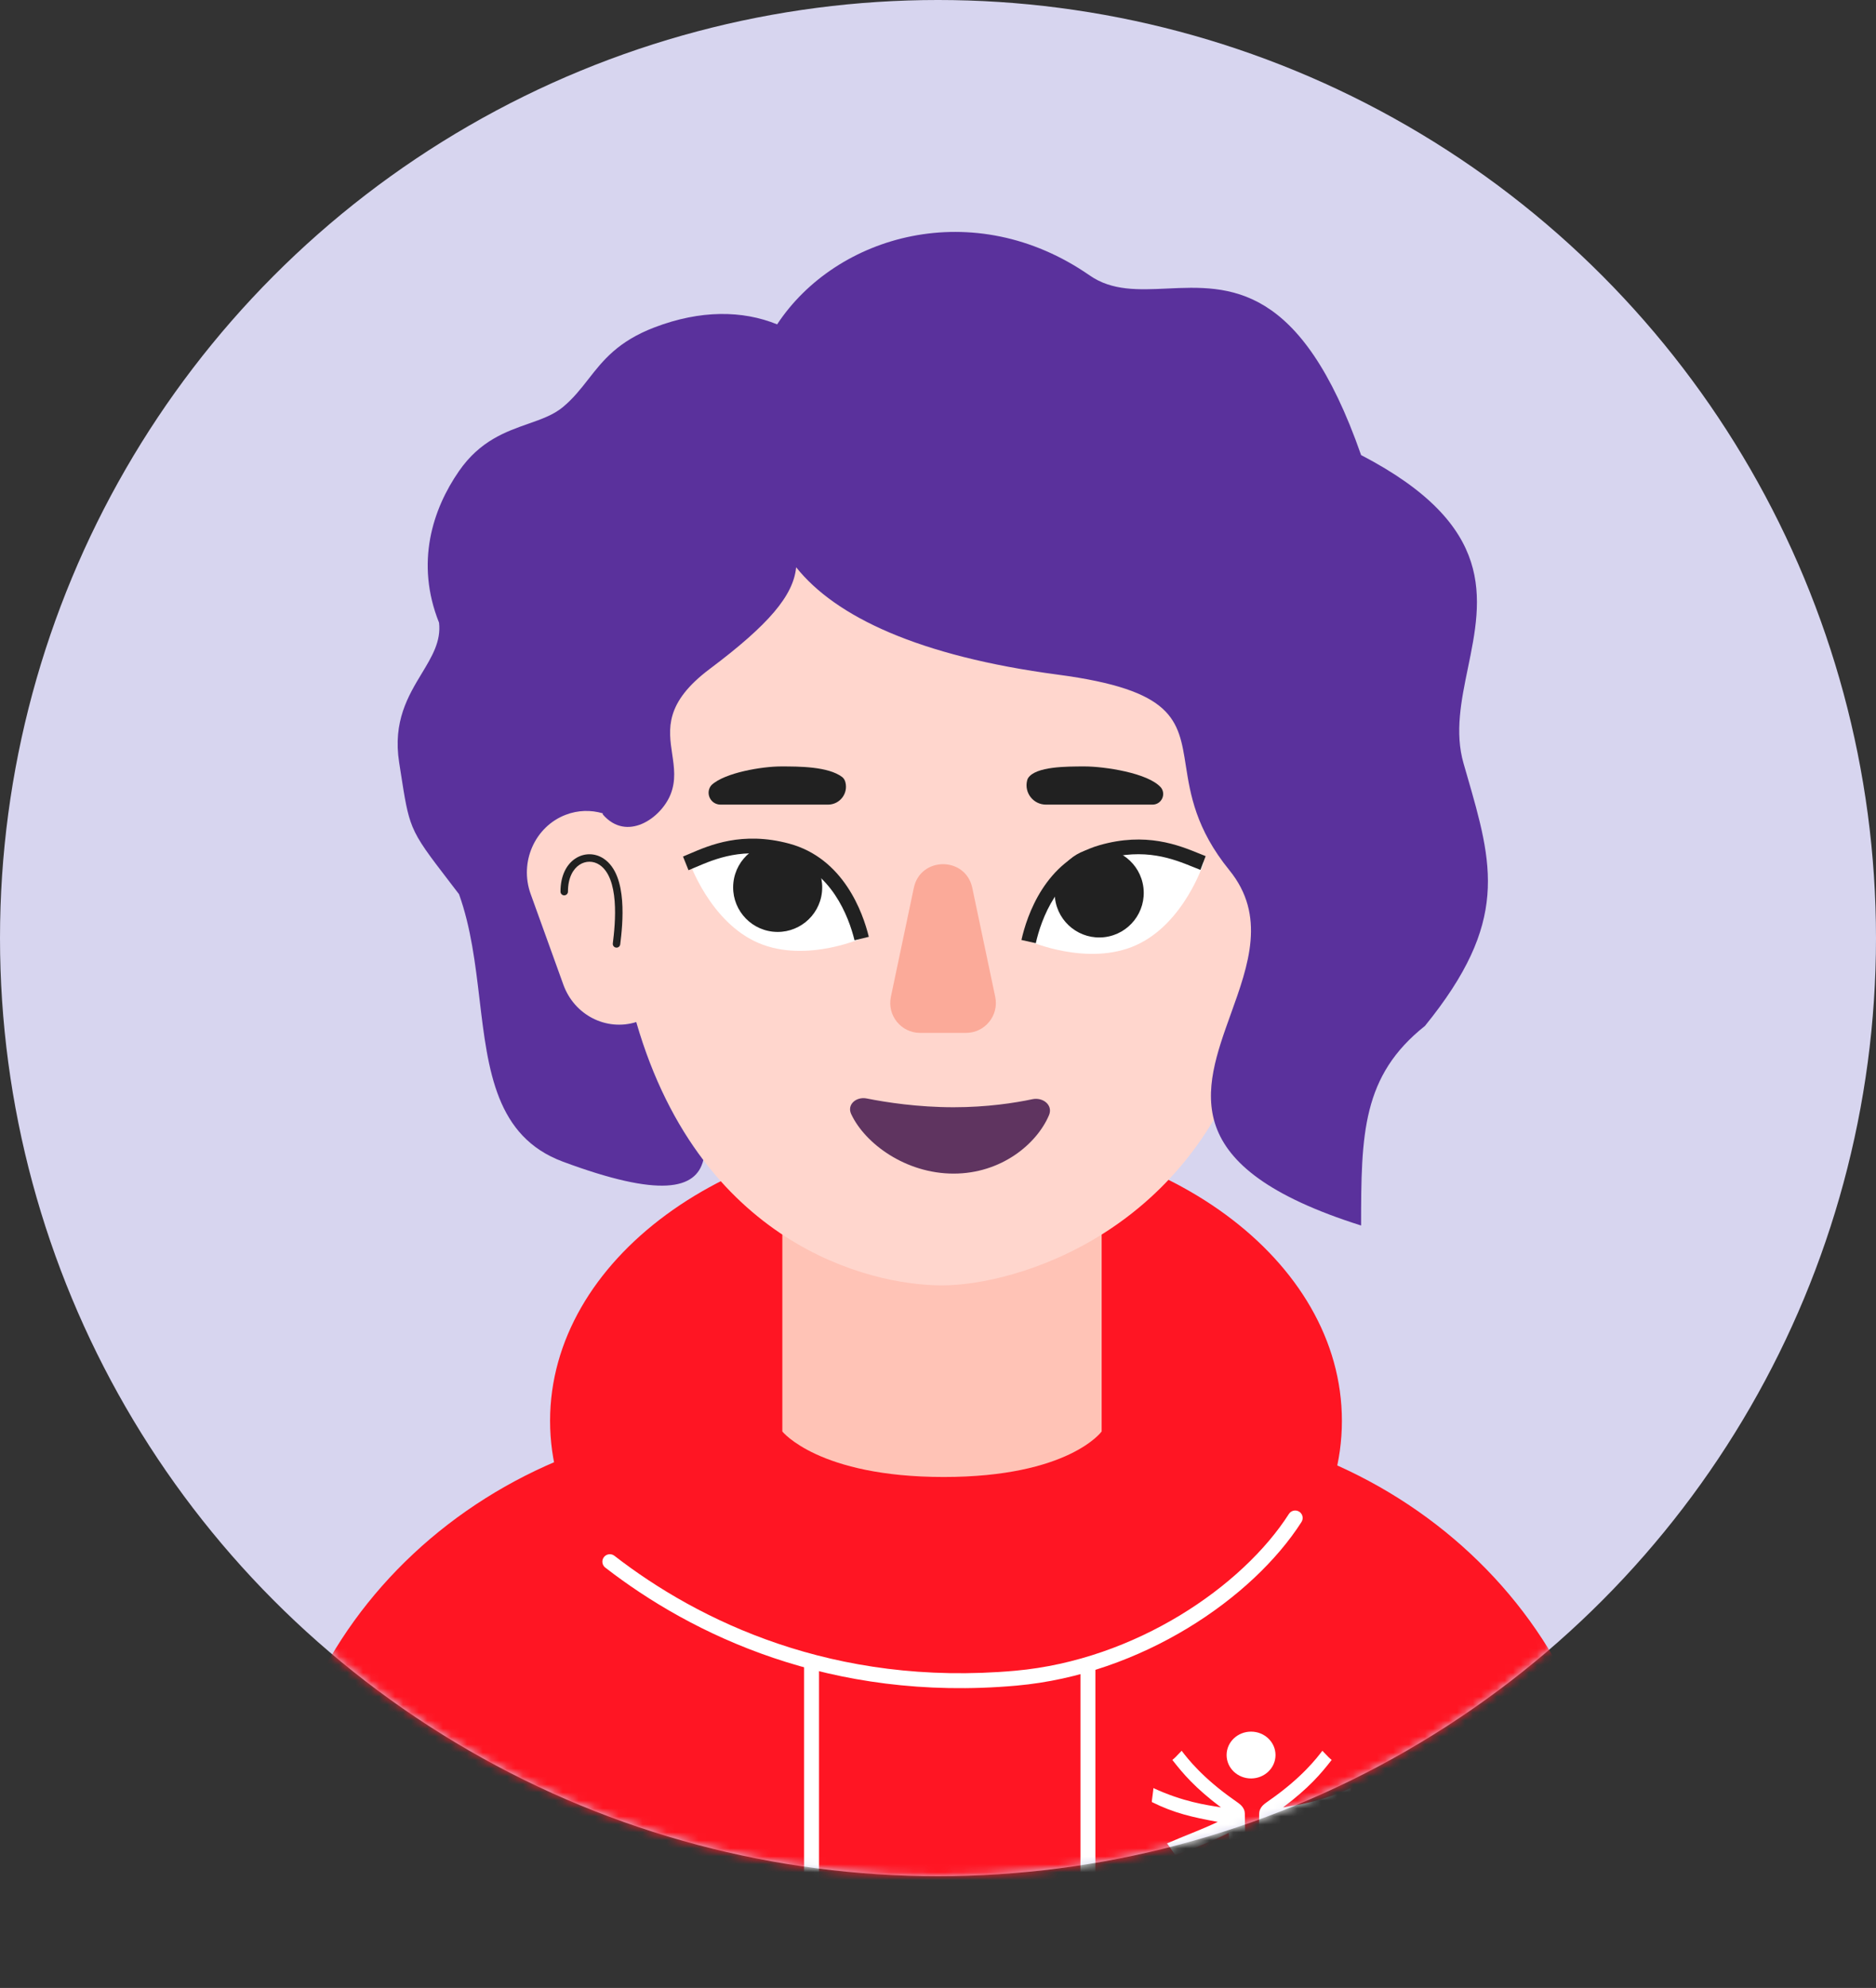
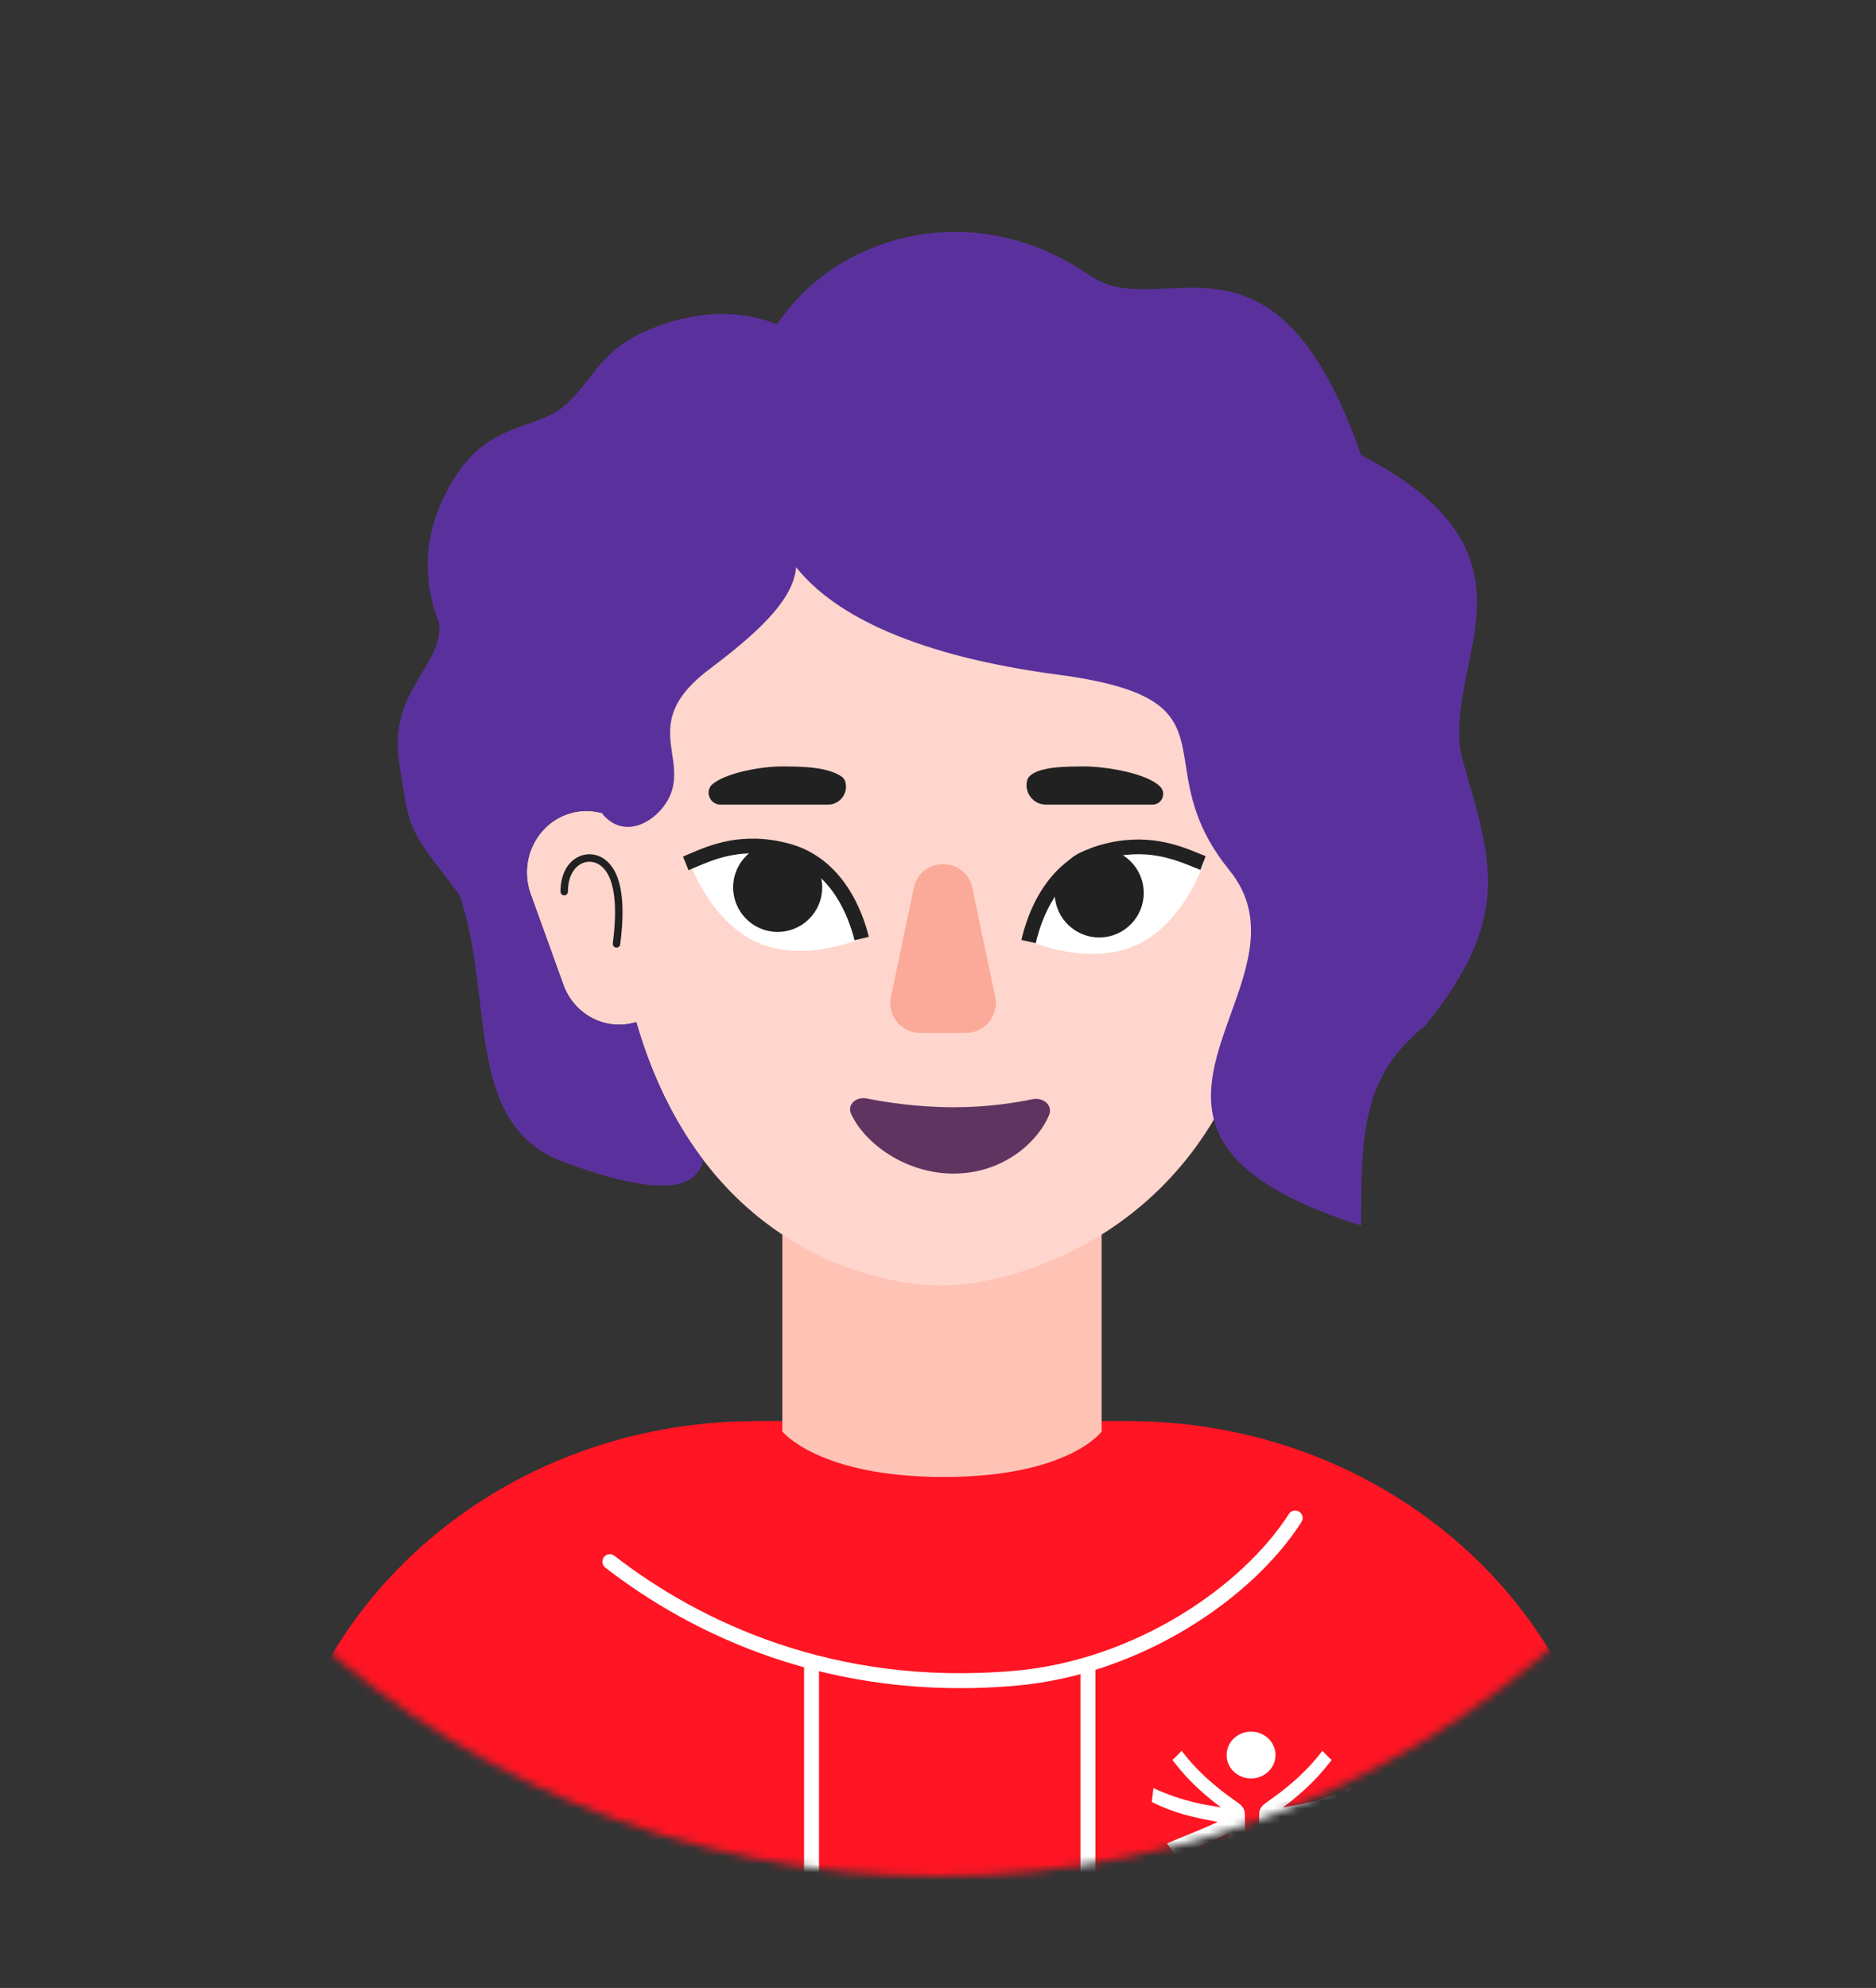
<svg xmlns="http://www.w3.org/2000/svg" width="235" height="249" viewBox="0 0 235 249" fill="none">
  <rect x="0" y="0" width="235" height="249" fill="#333333" stroke="none" />
-   <circle cx="117.5" cy="117.5" r="117.5" fill="#D7D5EF" />
  <mask id="mask0_728_118181" style="mask-type:alpha" maskUnits="userSpaceOnUse" x="0" y="0" width="235" height="235">
    <circle cx="117.5" cy="117.5" r="117.5" fill="white" />
  </mask>
  <g mask="url(#mask0_728_118181)">
    <g clip-path="url(#clip0_728_118181)">
      <path d="M34 234.738C34 203.403 61.187 178 94.723 178H141.277C174.813 178 202 203.403 202 234.738V249H34V234.738Z" fill="#FF1523" />
-       <path d="M168.095 177.969C168.095 198.124 145.891 214.463 118.501 214.463C91.11 214.463 68.906 198.124 68.906 177.969C68.906 157.814 91.11 141.475 118.501 141.475C145.891 141.475 168.095 157.814 168.095 177.969Z" fill="#FF1523" />
      <path d="M151.704 237.497C150.915 237.497 150.276 238.109 150.276 238.858C150.276 239.612 150.915 240.225 151.704 240.225C152.489 240.225 153.124 239.612 153.124 238.858C153.124 238.109 152.49 237.497 151.704 237.497ZM151.704 240.044C151.008 240.044 150.502 239.526 150.502 238.858C150.502 238.194 151.008 237.676 151.704 237.676C152.395 237.676 152.898 238.194 152.898 238.858C152.899 239.526 152.396 240.044 151.704 240.044ZM152.432 238.502C152.432 238.248 152.291 238.098 151.869 238.098H151.174V239.62H151.368V238.916H151.725L152.18 239.62H152.413L151.933 238.916C152.215 238.911 152.432 238.8 152.432 238.502ZM151.666 238.77H151.369V238.231H151.824C152.019 238.231 152.223 238.259 152.223 238.497C152.223 238.806 151.892 238.77 151.666 238.77ZM155.945 227.681C155.946 227.365 155.948 226.93 155.857 226.716C155.634 226.202 155.401 226.021 154.624 225.478C150.578 222.648 148.724 220.211 148.023 219.293C147.213 220.151 147.104 220.244 146.855 220.438C148.206 222.169 149.678 223.92 152.943 226.384C151.035 226.064 148.248 225.701 144.474 223.964C144.524 223.987 144.246 225.69 144.29 225.714C147.087 227.114 149.406 227.622 152.544 228.2C150.47 229.193 148.304 229.969 146.187 230.897C146.22 230.882 147.069 232.171 147.198 232.326C149.433 231.575 151.251 230.885 153.934 229.574C153.934 229.644 153.975 230.294 153.975 231.097C153.982 233.317 154.082 235.255 154.561 240.195C154.564 240.228 155.801 240.287 156.185 240.288C156.18 240.227 155.935 229.133 155.945 227.681ZM169.197 223.963C165.422 225.701 162.634 226.063 160.729 226.383C163.993 223.92 165.465 222.169 166.816 220.437C166.567 220.243 166.457 220.15 165.647 219.293C164.948 220.211 163.092 222.648 159.046 225.477C158.271 226.02 158.037 226.2 157.815 226.715C157.723 226.93 157.726 227.365 157.727 227.68C157.737 229.133 157.491 240.227 157.486 240.286C157.87 240.285 159.106 240.226 159.109 240.193C159.589 235.253 159.69 233.315 159.696 231.095C159.696 230.292 159.736 229.641 159.736 229.572C162.419 230.883 164.238 231.574 166.471 232.324C166.602 232.169 167.451 230.88 167.485 230.895C165.366 229.967 163.201 229.19 161.126 228.198C164.265 227.619 166.583 227.111 169.38 225.712C169.426 225.688 169.147 223.986 169.197 223.963ZM159.778 219.827C159.778 218.207 158.406 216.895 156.715 216.895C155.023 216.895 153.652 218.207 153.652 219.827C153.652 221.448 155.023 222.76 156.715 222.76C158.406 222.759 159.778 221.448 159.778 219.827Z" fill="white" />
      <path fill-rule="evenodd" clip-rule="evenodd" d="M162.749 189.345C163.184 189.623 163.311 190.202 163.033 190.637C156.929 200.179 142.995 209.729 127.344 211.131C104.003 213.222 86.592 204.697 75.819 196.348C75.41 196.032 75.336 195.444 75.652 195.036C75.969 194.627 76.557 194.553 76.965 194.869C87.456 202.999 104.41 211.306 127.177 209.267C142.254 207.917 155.667 198.68 161.456 189.629C161.735 189.193 162.313 189.066 162.749 189.345Z" fill="white" />
      <path fill-rule="evenodd" clip-rule="evenodd" d="M100.723 244.406V207.912H102.594V244.406H100.723Z" fill="white" />
      <path fill-rule="evenodd" clip-rule="evenodd" d="M135.344 245.342V208.848H137.215V245.342H135.344Z" fill="white" />
    </g>
    <path d="M98 123.869C98 114 106.954 106 118 106V106C129.046 106 138 114 138 123.869V179.3C138 179.3 133.9 185 118.217 185C102.535 185 98 179.3 98 179.3V123.869Z" fill="#FFC3B6" />
    <path fill-rule="evenodd" clip-rule="evenodd" d="M118 161C127.21 161 149.821 154.46 157.07 128.336C160.213 128.48 164.223 126.54 165.381 123.328L169.529 111.826C170.966 107.84 169.006 103.403 165.15 101.917C163.436 101.257 160.637 101.29 159.04 101.881C156.183 76.544 139.251 57 118 57C96.543 57 79.634 76.925 77.199 102.62C75.337 101.502 73.025 101.223 70.85 102.061C66.995 103.548 65.034 107.984 66.471 111.971L70.568 123.333C71.95 127.164 75.967 129.186 79.7 128.018C87.688 155.637 108.675 161 118 161Z" fill="#FFD6CD" />
    <path d="M114.47 111.214C115.304 107.252 120.961 107.252 121.796 111.214L124.669 124.86C125.158 127.187 123.383 129.375 121.006 129.375H115.26C112.883 129.375 111.108 127.187 111.597 124.86L114.47 111.214Z" fill="#FBAA99" />
    <path fill-rule="evenodd" clip-rule="evenodd" d="M72.058 107.546C73.151 106.818 74.525 106.818 75.617 107.546C77.218 108.613 77.772 110.77 77.929 112.812C78.089 114.89 77.85 117.036 77.693 118.286C77.661 118.543 77.427 118.724 77.171 118.692C76.915 118.66 76.733 118.426 76.765 118.17C76.92 116.925 77.148 114.86 76.996 112.883C76.842 110.87 76.305 109.129 75.098 108.324C74.321 107.806 73.356 107.806 72.577 108.325C71.8 108.842 71.147 109.924 71.147 111.678C71.147 111.936 70.937 112.146 70.679 112.146C70.42 112.146 70.211 111.936 70.211 111.678C70.211 109.689 70.962 108.276 72.058 107.546Z" fill="#212121" />
    <path fill-rule="evenodd" clip-rule="evenodd" d="M165.032 107.546C163.939 106.818 162.564 106.818 161.473 107.546C159.872 108.613 159.317 110.77 159.16 112.812C159.001 114.89 159.24 117.036 159.397 118.286C159.429 118.543 159.662 118.724 159.919 118.692C160.175 118.66 160.357 118.426 160.325 118.17C160.169 116.925 159.941 114.86 160.093 112.883C160.248 110.87 160.785 109.129 161.992 108.324C162.769 107.806 163.734 107.806 164.513 108.325C165.289 108.842 165.943 109.924 165.943 111.678C165.943 111.936 166.153 112.146 166.411 112.146C166.669 112.146 166.879 111.936 166.879 111.678C166.879 109.689 166.128 108.276 165.032 107.546Z" fill="#212121" />
    <path fill-rule="evenodd" clip-rule="evenodd" d="M183.731 96.996L183.733 97.004C187.02 108.362 189.08 115.479 178.5 128.5C170.639 134.751 170.5 142 170.5 153.5C147.278 146.167 150.711 136.637 154.183 126.998C156.393 120.863 158.619 114.685 154 109C149.788 103.816 149.105 99.47 148.545 95.903C147.641 90.151 147.056 86.429 132.5 84.5C115.123 82.197 104.662 77.249 99.731 71.053C99.392 74.594 96.296 78.243 88.911 83.784C83.249 88.031 83.734 91.297 84.202 94.442C84.451 96.119 84.695 97.761 84 99.5C82.8 102.5 78.5 105.5 75.5 102C75.504 101.958 75.507 101.917 75.511 101.875C74.03 101.434 72.405 101.462 70.85 102.061C66.994 103.547 65.034 107.984 66.471 111.971L70.568 123.332C71.949 127.164 75.966 129.185 79.7 128.018C81.771 135.178 84.715 140.842 88.103 145.305C87.197 149.007 82.686 150.037 70.5 145.5C62.114 142.378 61.13 134.092 60.075 125.212C59.547 120.766 59.001 116.171 57.499 112.001C57.103 111.482 56.733 111 56.386 110.548L56.385 110.546C53.691 107.037 52.427 105.39 51.666 103.536C50.993 101.897 50.714 100.096 50.187 96.703L50.187 96.702C50.128 96.322 50.066 95.922 50 95.501C49.196 90.368 51.135 87.159 52.836 84.344C54.117 82.223 55.263 80.326 54.999 77.999C51.999 70.499 54.186 63.78 57.5 59C60.132 55.203 63.356 54.07 66.18 53.078C67.819 52.502 69.324 51.974 70.5 50.999C71.811 49.912 72.753 48.707 73.708 47.485L73.708 47.485C75.532 45.15 77.405 42.753 82 41C87.74 38.81 93 38.859 97.349 40.628C104.743 29.401 121.99 24.42 136.5 34.5C139.319 36.459 142.63 36.306 146.186 36.142C153.978 35.783 162.947 35.37 170.5 57C187.552 65.867 185.683 74.934 183.882 83.669C183.043 87.741 182.219 91.741 183.332 95.615C183.467 96.082 183.6 96.543 183.731 96.996Z" fill="#5A319C" />
    <path d="M150.792 108.039C150.792 108.039 148.346 115.67 142.312 118.388C136.279 121.106 128.943 117.882 128.943 117.882C128.943 117.882 131.184 109.797 137.217 107.078C143.251 104.36 150.792 108.039 150.792 108.039Z" fill="white" />
    <path d="M108.375 117.351C108.375 117.351 101.103 120.716 95.018 118.115C88.933 115.514 86.339 107.933 86.339 107.933C86.339 107.933 93.808 104.108 99.893 106.709C105.978 109.31 108.375 117.351 108.375 117.351Z" fill="white" />
    <path d="M89.016 98.472C89.052 98.418 89.092 98.368 89.14 98.323C90.799 96.775 95.479 96 97.836 96C100.083 96 103.737 96 105.492 97.323C105.708 97.486 105.839 97.733 105.905 97.995V97.995C106.259 99.41 105.189 100.781 103.73 100.781L90.252 100.781C89.066 100.781 88.358 99.459 89.016 98.472V98.472Z" fill="#212121" />
    <path d="M145.441 98.656C143.848 96.797 138.27 96 135.879 96C133.568 96 129.766 96 128.797 97.441C128.731 97.538 128.693 97.651 128.664 97.766V97.766C128.281 99.297 129.439 100.781 131.018 100.781H144.379C145.473 100.781 146.098 99.532 145.441 98.656V98.656Z" fill="#212121" />
    <path d="M91.871 110.545C92.206 107.483 94.959 105.271 98.022 105.605V105.605C101.084 105.94 103.296 108.693 102.962 111.756V111.756C102.627 114.818 99.874 117.03 96.811 116.696V116.696C93.749 116.361 91.537 113.608 91.871 110.545V110.545Z" fill="#212121" />
    <path d="M132.159 112.535C131.778 109.478 133.947 106.691 137.004 106.309V106.309C140.061 105.928 142.848 108.097 143.23 111.154V111.154C143.611 114.211 141.442 116.998 138.385 117.38V117.38C135.328 117.761 132.541 115.592 132.159 112.535V112.535Z" fill="#212121" />
    <path d="M129.321 137.682C130.654 137.4 131.938 138.428 131.404 139.682C129.853 143.326 125.394 147 119.455 147C113.439 147 108.346 143.231 106.624 139.541C106.064 138.341 107.269 137.33 108.568 137.589C111.014 138.076 114.979 138.688 119.455 138.688C123.649 138.688 127.106 138.15 129.321 137.682Z" fill="#5F3460" />
-     <path fill-rule="evenodd" clip-rule="evenodd" d="M98.847 105.665C105.679 107.498 108.096 114.321 108.833 117.341L107.043 117.778C106.322 114.829 104.127 108.99 98.37 107.446C93.154 106.047 89.61 107.564 87.141 108.621C86.826 108.756 86.528 108.884 86.246 108.997L85.559 107.286C85.817 107.183 86.099 107.061 86.405 106.929C88.894 105.857 92.988 104.094 98.847 105.665Z" fill="#212121" />
+     <path fill-rule="evenodd" clip-rule="evenodd" d="M98.847 105.665C105.679 107.498 108.096 114.321 108.833 117.341L107.043 117.778C106.322 114.829 104.127 108.99 98.37 107.446C93.154 106.047 89.61 107.564 87.141 108.621C86.826 108.756 86.528 108.884 86.246 108.997L85.559 107.286C85.817 107.183 86.099 107.061 86.405 106.929C88.894 105.857 92.988 104.094 98.847 105.665" fill="#212121" />
    <path fill-rule="evenodd" clip-rule="evenodd" d="M137.71 105.87C130.915 107.834 128.631 114.703 127.952 117.737L129.751 118.139C130.414 115.177 132.495 109.296 138.222 107.641C143.41 106.141 146.982 107.589 149.471 108.598C149.789 108.727 150.09 108.849 150.374 108.957L151.027 107.233C150.767 107.134 150.483 107.018 150.174 106.892C147.665 105.869 143.538 104.185 137.71 105.87Z" fill="#212121" />
  </g>
  <defs>
    <clipPath id="clip0_728_118181">
      <rect width="232" height="232" fill="white" transform="translate(2 17)" />
    </clipPath>
  </defs>
</svg>